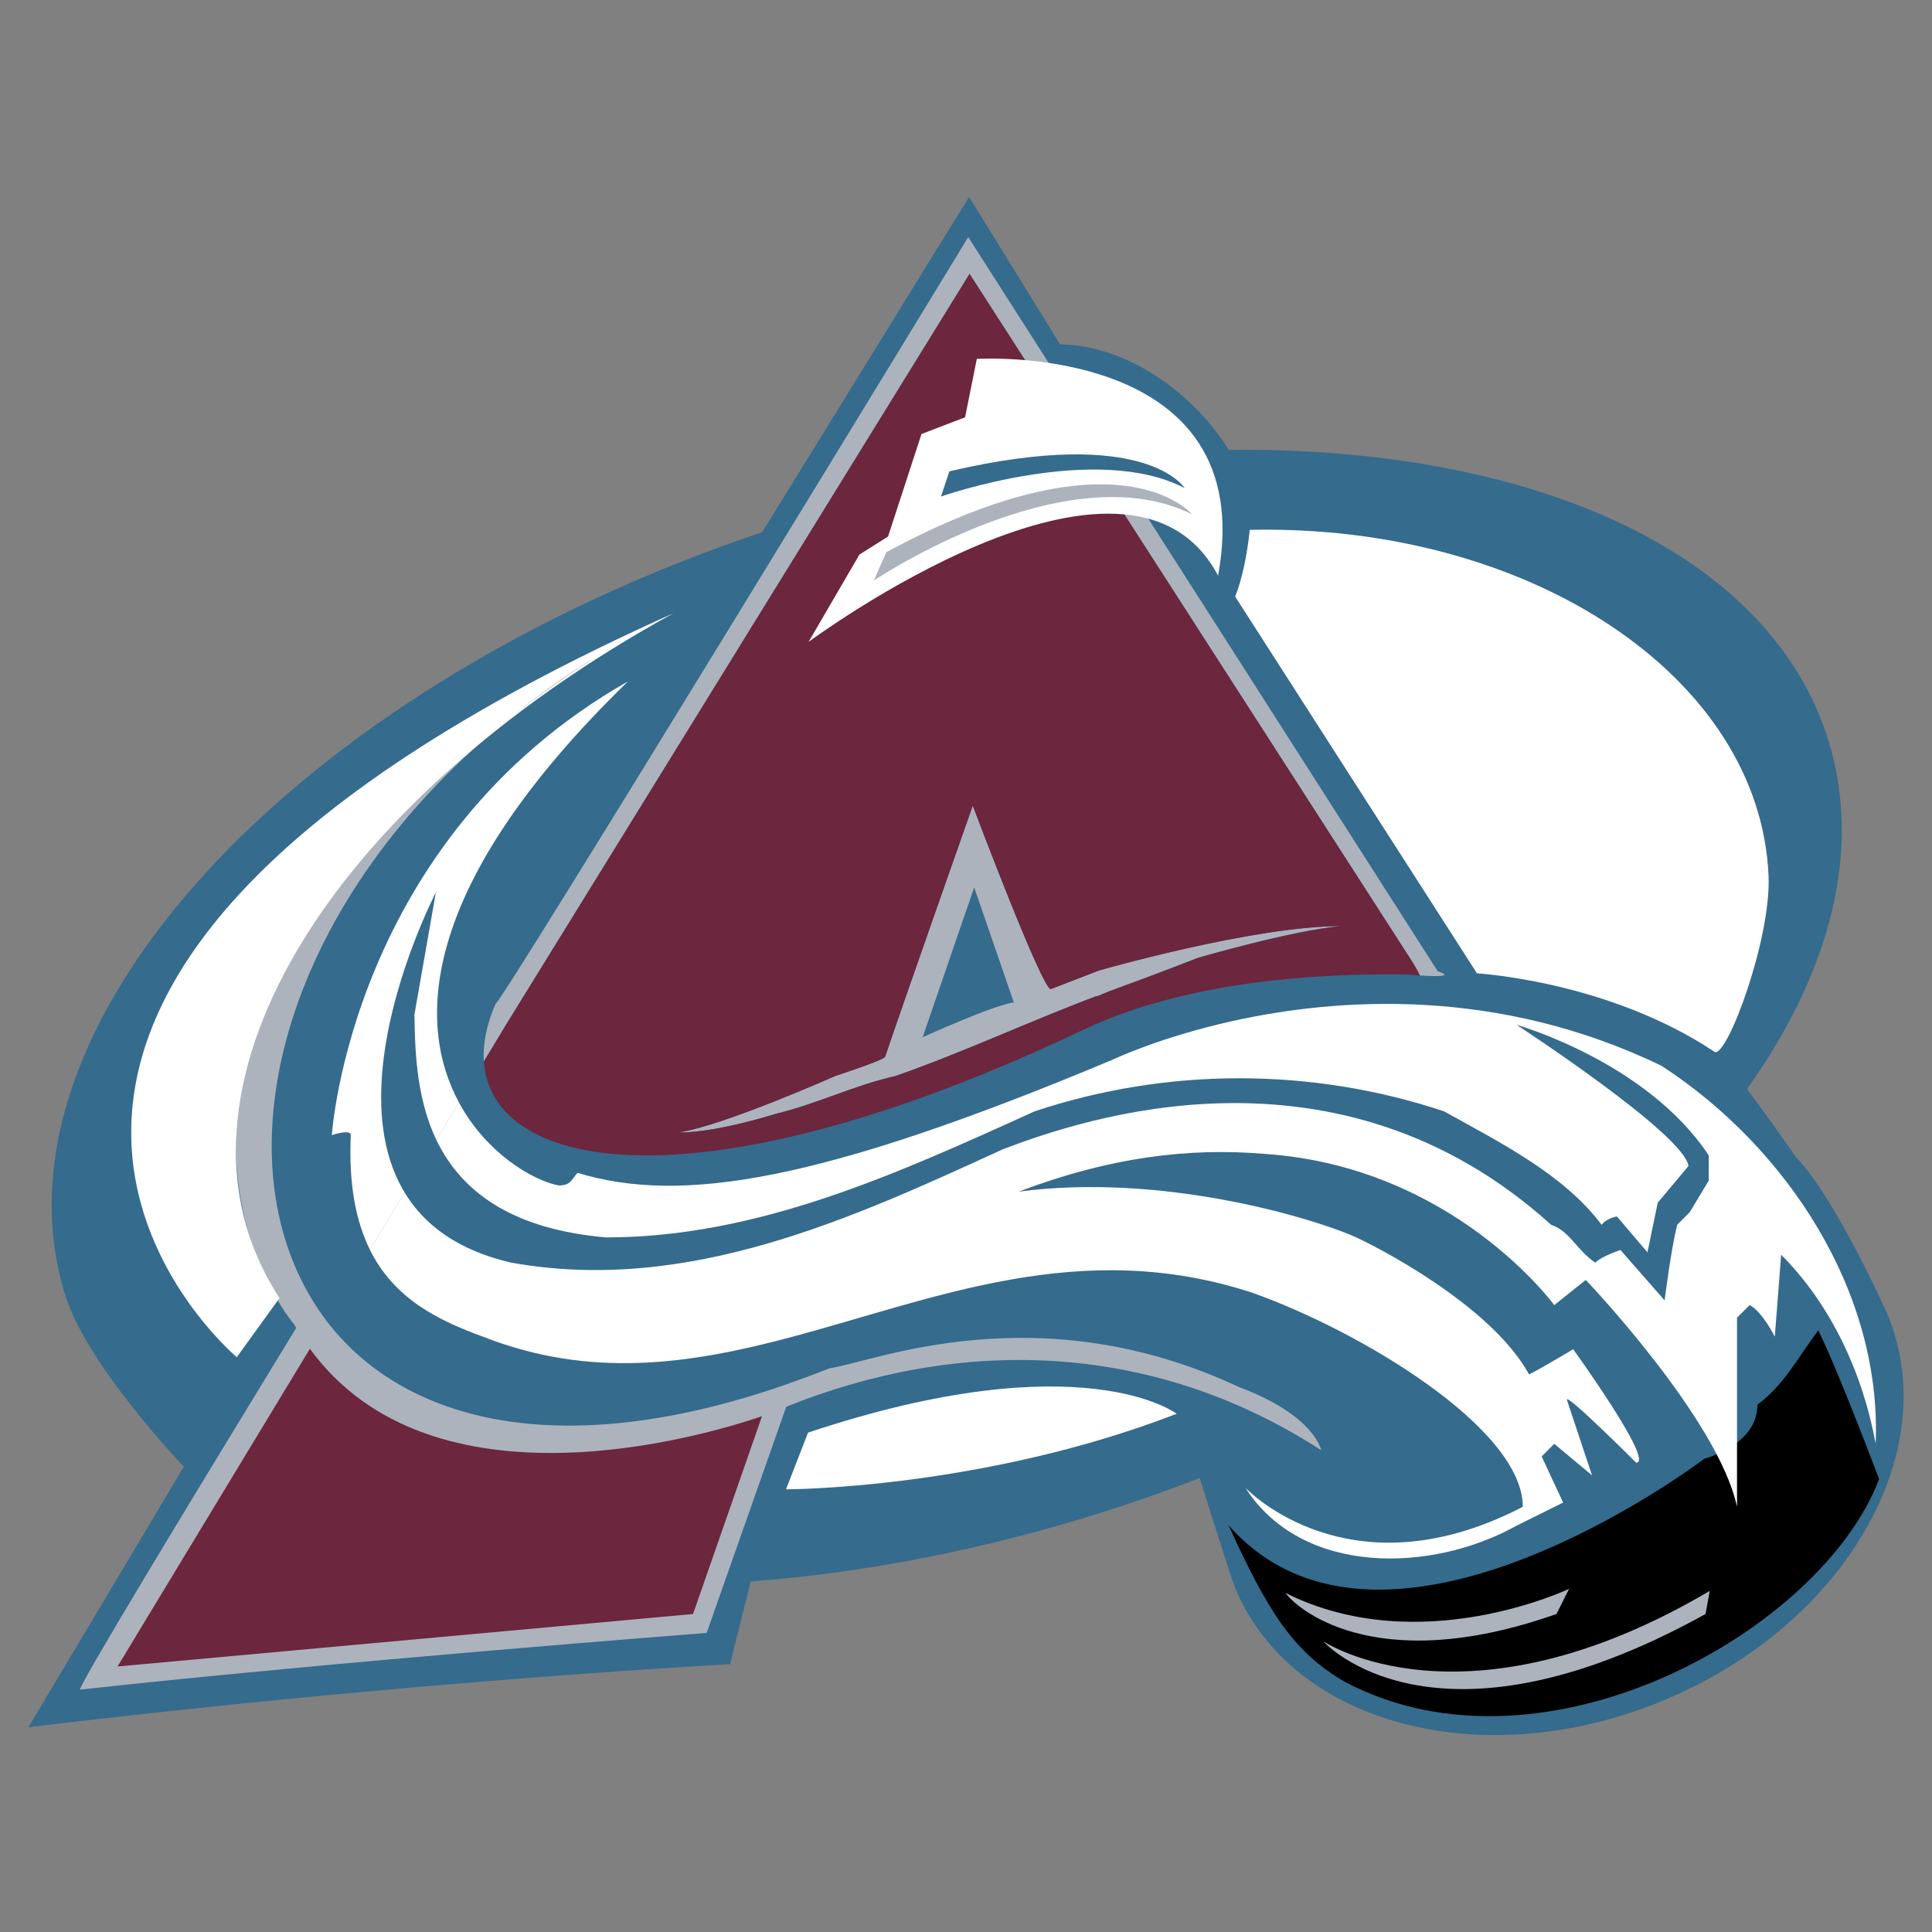
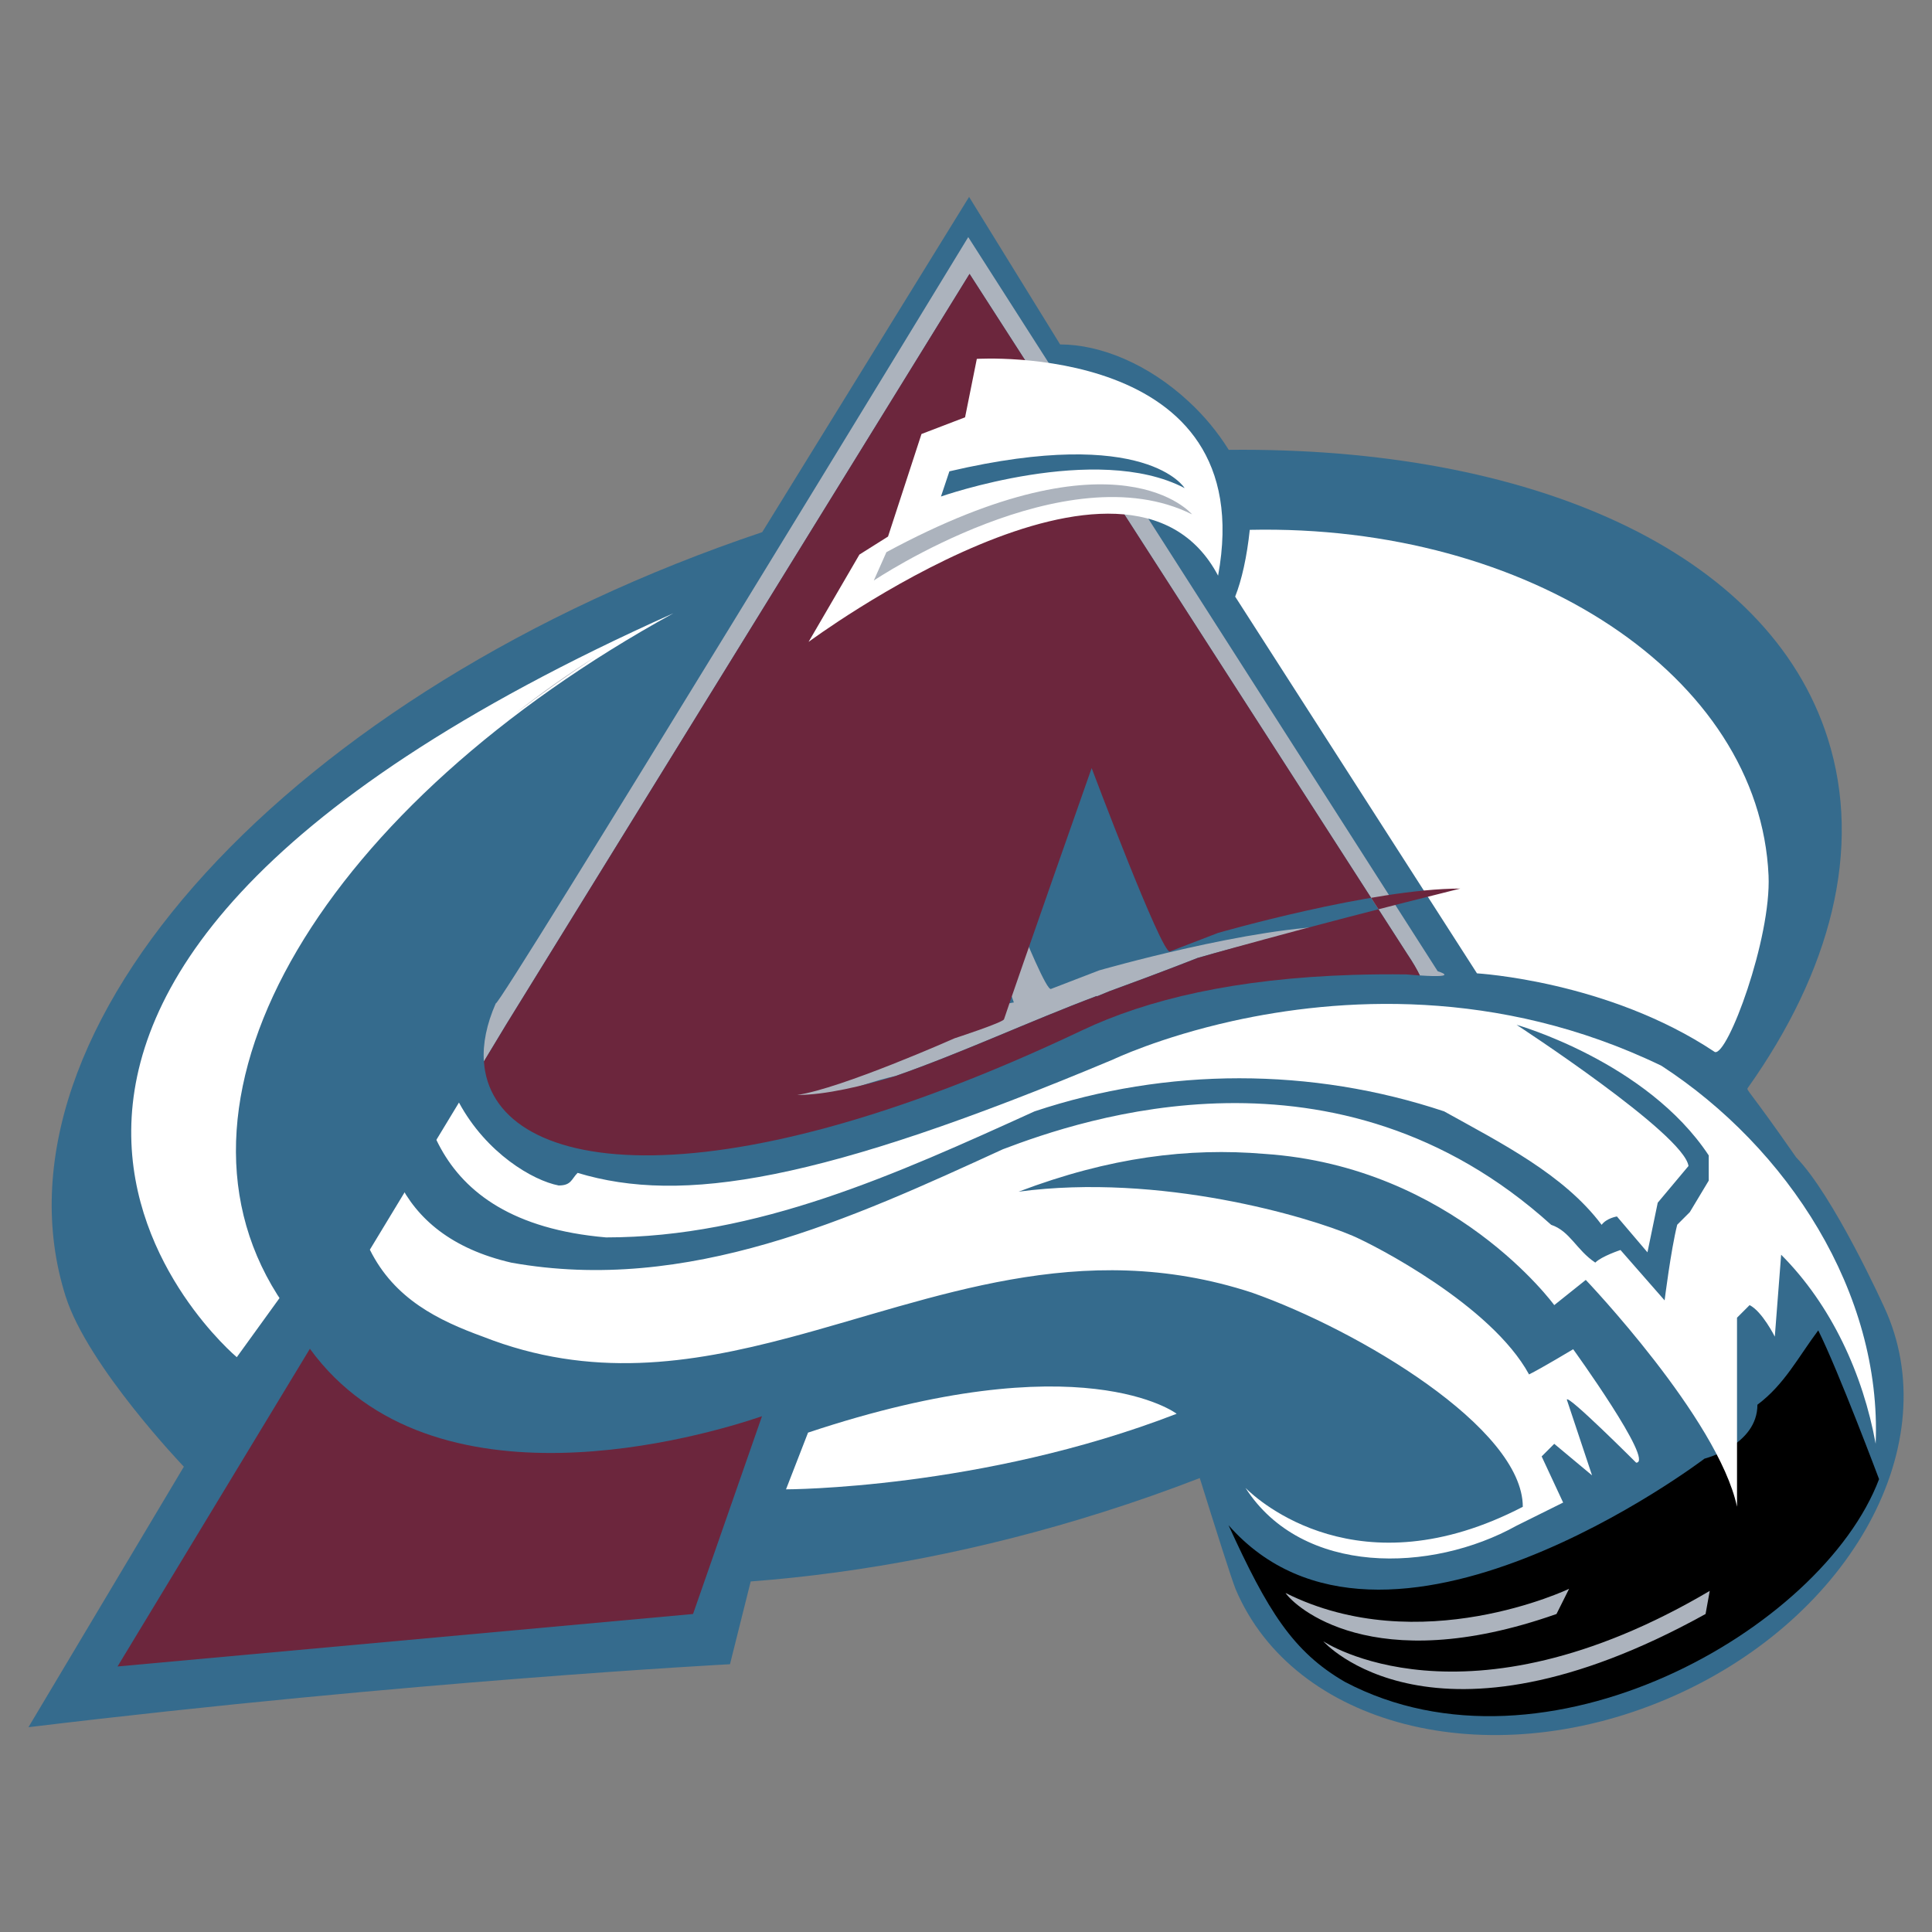
<svg xmlns="http://www.w3.org/2000/svg" version="1.1" id="Layer_1" x="0px" y="0px" viewBox="0 0 2500 2500" style="enable-background:new 0 0 2500 2500;" xml:space="preserve">
  <rect x="0" y="0" width="2500" height="2500" fill="#808080" stroke="none" />
  <style type="text/css">
	.st0{fill-rule:evenodd;clip-rule:evenodd;fill:#356B8D;}
	.st1{fill-rule:evenodd;clip-rule:evenodd;fill:#ACB3BD;}
	.st2{fill-rule:evenodd;clip-rule:evenodd;fill:#FFFFFF;}
	.st3{fill-rule:evenodd;clip-rule:evenodd;fill:#6C263D;}
	.st4{fill-rule:evenodd;clip-rule:evenodd;}
</style>
  <g>
    <path class="st0" d="M2441.8,1699.6c-5.2-12.3-69.4-152.5-117.6-202c-62.5-89.9-64.8-86.6-62.5-89.9   c107.1-151,148.7-309.1,103.5-451.9c-76.9-243.1-385.3-377.9-775.2-373.7c-14.4-23-31.8-44.1-51.8-62.5   c-52-48.3-113.9-73.9-166.4-73.9L1254,254.8L986.3,688.6c-609.4,204.7-1011,642.2-901.4,988.8c28.6,90.5,153,220.5,153,220.5   L36.8,2235c494.7-59.8,907.8-81.5,907.8-81.5l26.8-107.1c145.6-11,300-40.4,456.2-89.9c42.7-13.5,84.3-28.2,124.9-43.9   c19.2,61.6,41.9,133.2,46.4,143.8c75,177.2,324.5,241,557.3,142.4C2388.9,2100.3,2516.8,1876.8,2441.8,1699.6L2441.8,1699.6z" />
-     <path class="st1" d="M1603.6,1795c-260.9-122.3-472.9-32.6-530-24.5c-15,6-29.8,11.5-44.4,16.7c-10.5,3.8-20.9,7.4-31.1,10.8   c-283.8,93.4-478.4,38.1-575.4-88.5c-6.4-8.5-12.4-17.2-17.9-26.3c-119.3-192.9-40.5-519.5,261.4-759.5   c-557.6,422.7-308.9,762.8-285.8,789.7c0.9,1.7,2,3.2,2.9,4.9c-155.2,254-271.3,446.4-280.2,468.1   c334.3-36.7,811.3-73.4,811.3-73.4l103-292.7c220.6-88.6,469.2-87.9,692.1,56.2C1709.6,1876.5,1701.5,1831.7,1603.6,1795   L1603.6,1795z" />
    <path class="st2" d="M2219,1361.3c16.5,5.5,73.1-146.9,69.5-228.3c-11.4-258-309.9-455.2-671.3-447.4c-3.7,35-10.4,65-18.9,86.4   l312.9,487.5C1911.3,1259.6,2080.6,1269,2219,1361.3z M359,1675.6C194.2,1415,421,1041,871.5,793.5   c-1117.7,499.9-565.1,962.7-565.1,962.7l55.3-76.5C360.9,1678.3,359.9,1677,359,1675.6z M1017.1,1927.2l28.5-73.4   c354.7-118.2,477-24.4,477-24.4C1269.9,1927.2,1017.1,1927.2,1017.1,1927.2L1017.1,1927.2z" />
    <path class="st1" d="M666.2,923.7c34.4-26,69.6-50.9,105.6-74.6C735.3,871.9,700,896.8,666.2,923.7z" />
-     <path class="st2" d="M812.6,881.7c-358.8,203.8-383.2,587.1-383.2,587.1s24.5-8.2,24.5,0c-2.9,64.6,6.9,112.3,24.8,148.4   l115.3-190.4C537.9,1323.1,543.2,1143.6,812.6,881.7L812.6,881.7z" />
    <path class="st3" d="M401,1745.3l-248.9,411.1l744.7-67.9l89.2-255.9C911.4,1858,559.4,1962.8,401,1745.3L401,1745.3z" />
    <path class="st4" d="M2431.5,1914c-73.7,194.9-432.5,398.7-691.1,262.4c-67.5-39-100.1-92-150.7-202.8   c201.4,229,615.9-86.1,615.9-86.1s68.5-17.3,68.5-69.8c35-26.2,52.5-61.2,78.7-96.2C2379,1774.1,2431.5,1914,2431.5,1914   L2431.5,1914z" />
    <path class="st1" d="M1422.2,1255.7c0,0-38.9,14.9-62.3,24c-10.4,4-101.2-237.3-101.2-237.3s-95.2,270.4-113.4,325   c-1.4,4.3-63.9,24.6-63.9,24.6s-146.8,65.3-203.9,73.4c36.9,0,85.4-11.7,127.5-24.5c53-12.8,101.3-36.9,153.8-48.6   c87.5-30.6,172.7-70.6,260.5-103.6l-0.1,0.6c5.3-2.2,10.7-4.4,16-6.6c70.8-25.8,114.2-43.1,114.2-43.1s121.4-35.5,186.2-41.4   C1621.5,1198.3,1422.2,1255.7,1422.2,1255.7L1422.2,1255.7z M1193.9,1342.2l66.7-193.9l51.3,148.9   C1286.5,1300.1,1193.9,1342.2,1193.9,1342.2z" />
    <path class="st1" d="M1860.4,1256.8l-607.5-950c0,0-611.6,1004.3-611.3,991.4c-11.9,27-17,52.3-15.5,75.3l28.8-47.7l599.7-971.4   l566.4,880.1c7.4,11.1,12.7,20.2,16.2,27.7C1891,1265.8,1860.4,1256.8,1860.4,1256.8z" />
-     <path class="st3" d="M1821,1234.5l-566.4-880.1L655,1325.8l-28.8,47.7c9.5,144.7,283.1,192.8,773.9-40.2   c84.7-40.2,198.3-67,350.7-71.8c23-0.7,46-0.9,69-0.6c6.7,0.6,12.5,1,17.6,1.4C1833.7,1254.7,1828.5,1245.6,1821,1234.5   L1821,1234.5z M1549.5,1239.7c0,0-43.4,17.3-114.2,43.1c-5.3,2.2-10.7,4.4-16,6.6l0.1-0.6c-87.8,33-173,73-260.5,103.6   c-52.4,11.6-100.8,35.7-153.8,48.6c-42.1,12.8-90.7,24.5-127.5,24.5c57.1-8.2,203.9-73.4,203.9-73.4s62.5-20.3,63.9-24.6   c18.2-54.6,113.4-325,113.4-325s90.8,241.4,101.2,237.3c23.4-9.1,62.3-24,62.3-24s199.3-57.4,313.5-57.4   C1671,1204.2,1549.5,1239.7,1549.5,1239.7L1549.5,1239.7z" />
+     <path class="st3" d="M1821,1234.5l-566.4-880.1L655,1325.8l-28.8,47.7c9.5,144.7,283.1,192.8,773.9-40.2   c84.7-40.2,198.3-67,350.7-71.8c23-0.7,46-0.9,69-0.6c6.7,0.6,12.5,1,17.6,1.4C1833.7,1254.7,1828.5,1245.6,1821,1234.5   L1821,1234.5z M1549.5,1239.7c0,0-43.4,17.3-114.2,43.1c-5.3,2.2-10.7,4.4-16,6.6l0.1-0.6c-87.8,33-173,73-260.5,103.6   c-42.1,12.8-90.7,24.5-127.5,24.5c57.1-8.2,203.9-73.4,203.9-73.4s62.5-20.3,63.9-24.6   c18.2-54.6,113.4-325,113.4-325s90.8,241.4,101.2,237.3c23.4-9.1,62.3-24,62.3-24s199.3-57.4,313.5-57.4   C1671,1204.2,1549.5,1239.7,1549.5,1239.7L1549.5,1239.7z" />
    <path class="st2" d="M1576.2,744.9c55.9-303.6-312.2-280.5-312.2-280.5l-15.2,75.6l-56.4,21.6l-43.3,132.7l-37,23.3l-65.8,113   C1046.4,830.7,1459.2,523.5,1576.2,744.9L1576.2,744.9z" />
    <path class="st0" d="M1228.5,609.9l-10.9,32.6c0,0,201.1-70.7,315.3-10.9C1532.9,631.6,1484,550.1,1228.5,609.9L1228.5,609.9z" />
    <path class="st1" d="M1130.7,751.2l16.3-36.7c301.7-163.1,395.5-48.9,395.5-48.9C1379.4,584,1130.7,751.2,1130.7,751.2z" />
    <path class="st2" d="M2149.9,1379.1c-212.6-102.7-419.5-87.8-554.5-58c-95.4,21.2-154.9,49.8-154.9,49.8   c-379.2,159-558.6,187.5-693.1,146.8c-8.1,8.2-8.1,16.3-24.5,16.3c-33.2-6.4-93.5-41.6-129-107.3l-115.3,190.4   c31.8,64.1,89.1,91.7,146.5,112.6c139.3,54.7,267.7,35.3,396.4,1.1c187.7-49.8,375.9-130.8,598.4-58.2   c138.6,48.9,350.6,175.3,350.6,277.2c-212,110.1-342.5-8.1-358.8-24.4c73.4,114.1,240.6,110.1,350.6,48.9l60.4-30l-27.8-59.7   l16.3-16.3l48.9,40.8l-32.6-97.9c0-8.2,89.7,81.5,89.7,81.5c24.5,0-81.5-146.8-81.5-146.8s-40.8,24.5-57.1,32.6   c-48.9-89.7-199.8-167.2-228.3-179.4c-57.1-24.5-248.7-81.5-432.2-57.1c118.2-44.8,220.2-57.1,318-48.9   c244.6,16.3,375.1,195.7,375.1,195.7l40.8-32.6c0,0,171.2,179.4,195.7,293.5v-244.6l16.3-16.3c16.3,8.2,32.6,40.8,32.6,40.8   l8.2-106c65.2,65.3,106,154.9,122.3,244.6C2435.3,1672.6,2313,1485.1,2149.9,1379.1L2149.9,1379.1z" />
    <path class="st0" d="M1962.4,1326.1c0,0,216.7,141.2,222.5,182.7l-39.8,47.5l-13.3,64.2l-39.5-46.4c0,0-13.2,2-19.8,10.8   c-48.9-65.2-130.5-106-203.8-146.8c-171.2-57.1-358.8-57.1-530,0c-179.4,81.5-358.8,163.1-554.5,163.1   c-240.7-20.8-246.5-189.4-247.9-288.5l27.7-157.9c0,0-212,407.7,97.8,479.1c228.3,40.8,440.3-57.1,636-146.8   c101.9-38.7,432.2-152.9,709.4,97.8c24.5,8.2,32.6,32.6,57.1,48.9c8.1-8.2,32.6-16.3,32.6-16.3l57.1,65.2c0,0,8.1-65.2,16.3-97.9   l16.3-16.3l24.5-40.8v-16.3v-16.3C2130.9,1373.7,1962.4,1326.1,1962.4,1326.1L1962.4,1326.1z" />
    <path class="st1" d="M2030.4,2055.9l-16.3,32.6c-239.2,84.3-339.8-10.9-350.6-27.2C1837.3,2148.3,2030.4,2055.9,2030.4,2055.9   L2030.4,2055.9z" />
    <path class="st1" d="M2212.4,2058.6l-5.4,29.9c-353.3,195.7-494.7,35.3-494.7,35.3S1894.4,2246.2,2212.4,2058.6L2212.4,2058.6z" />
  </g>
</svg>